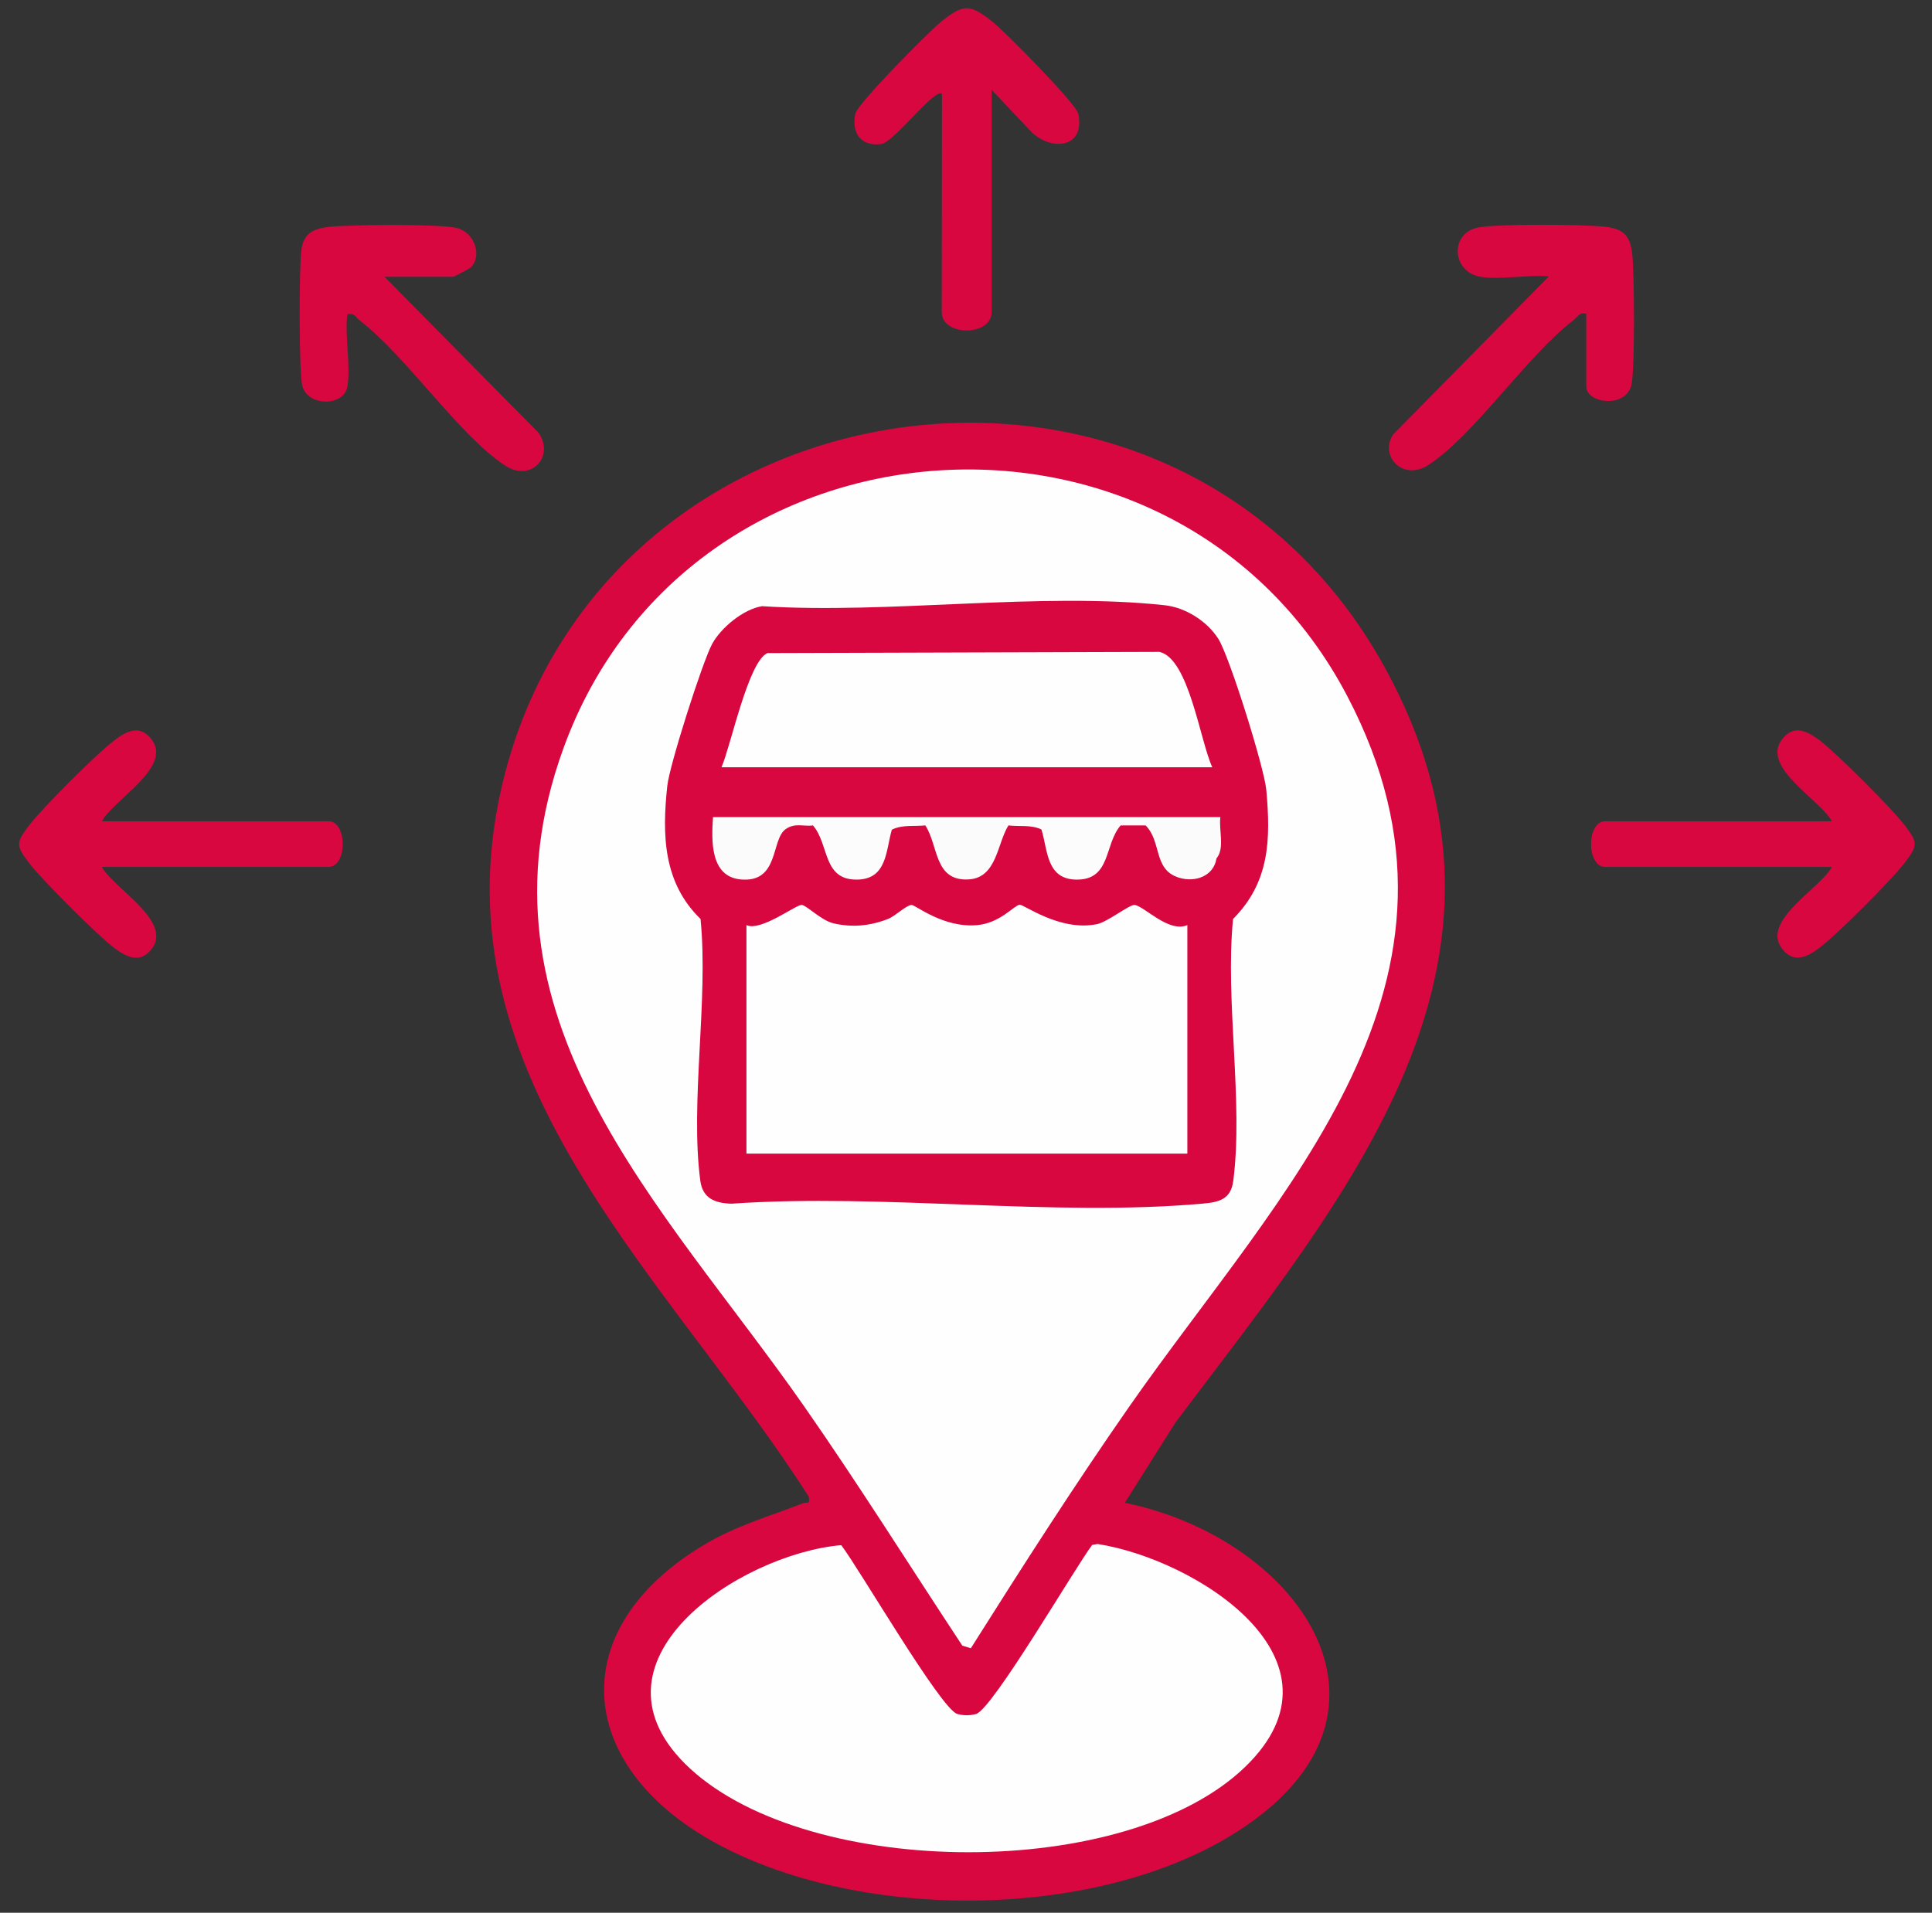
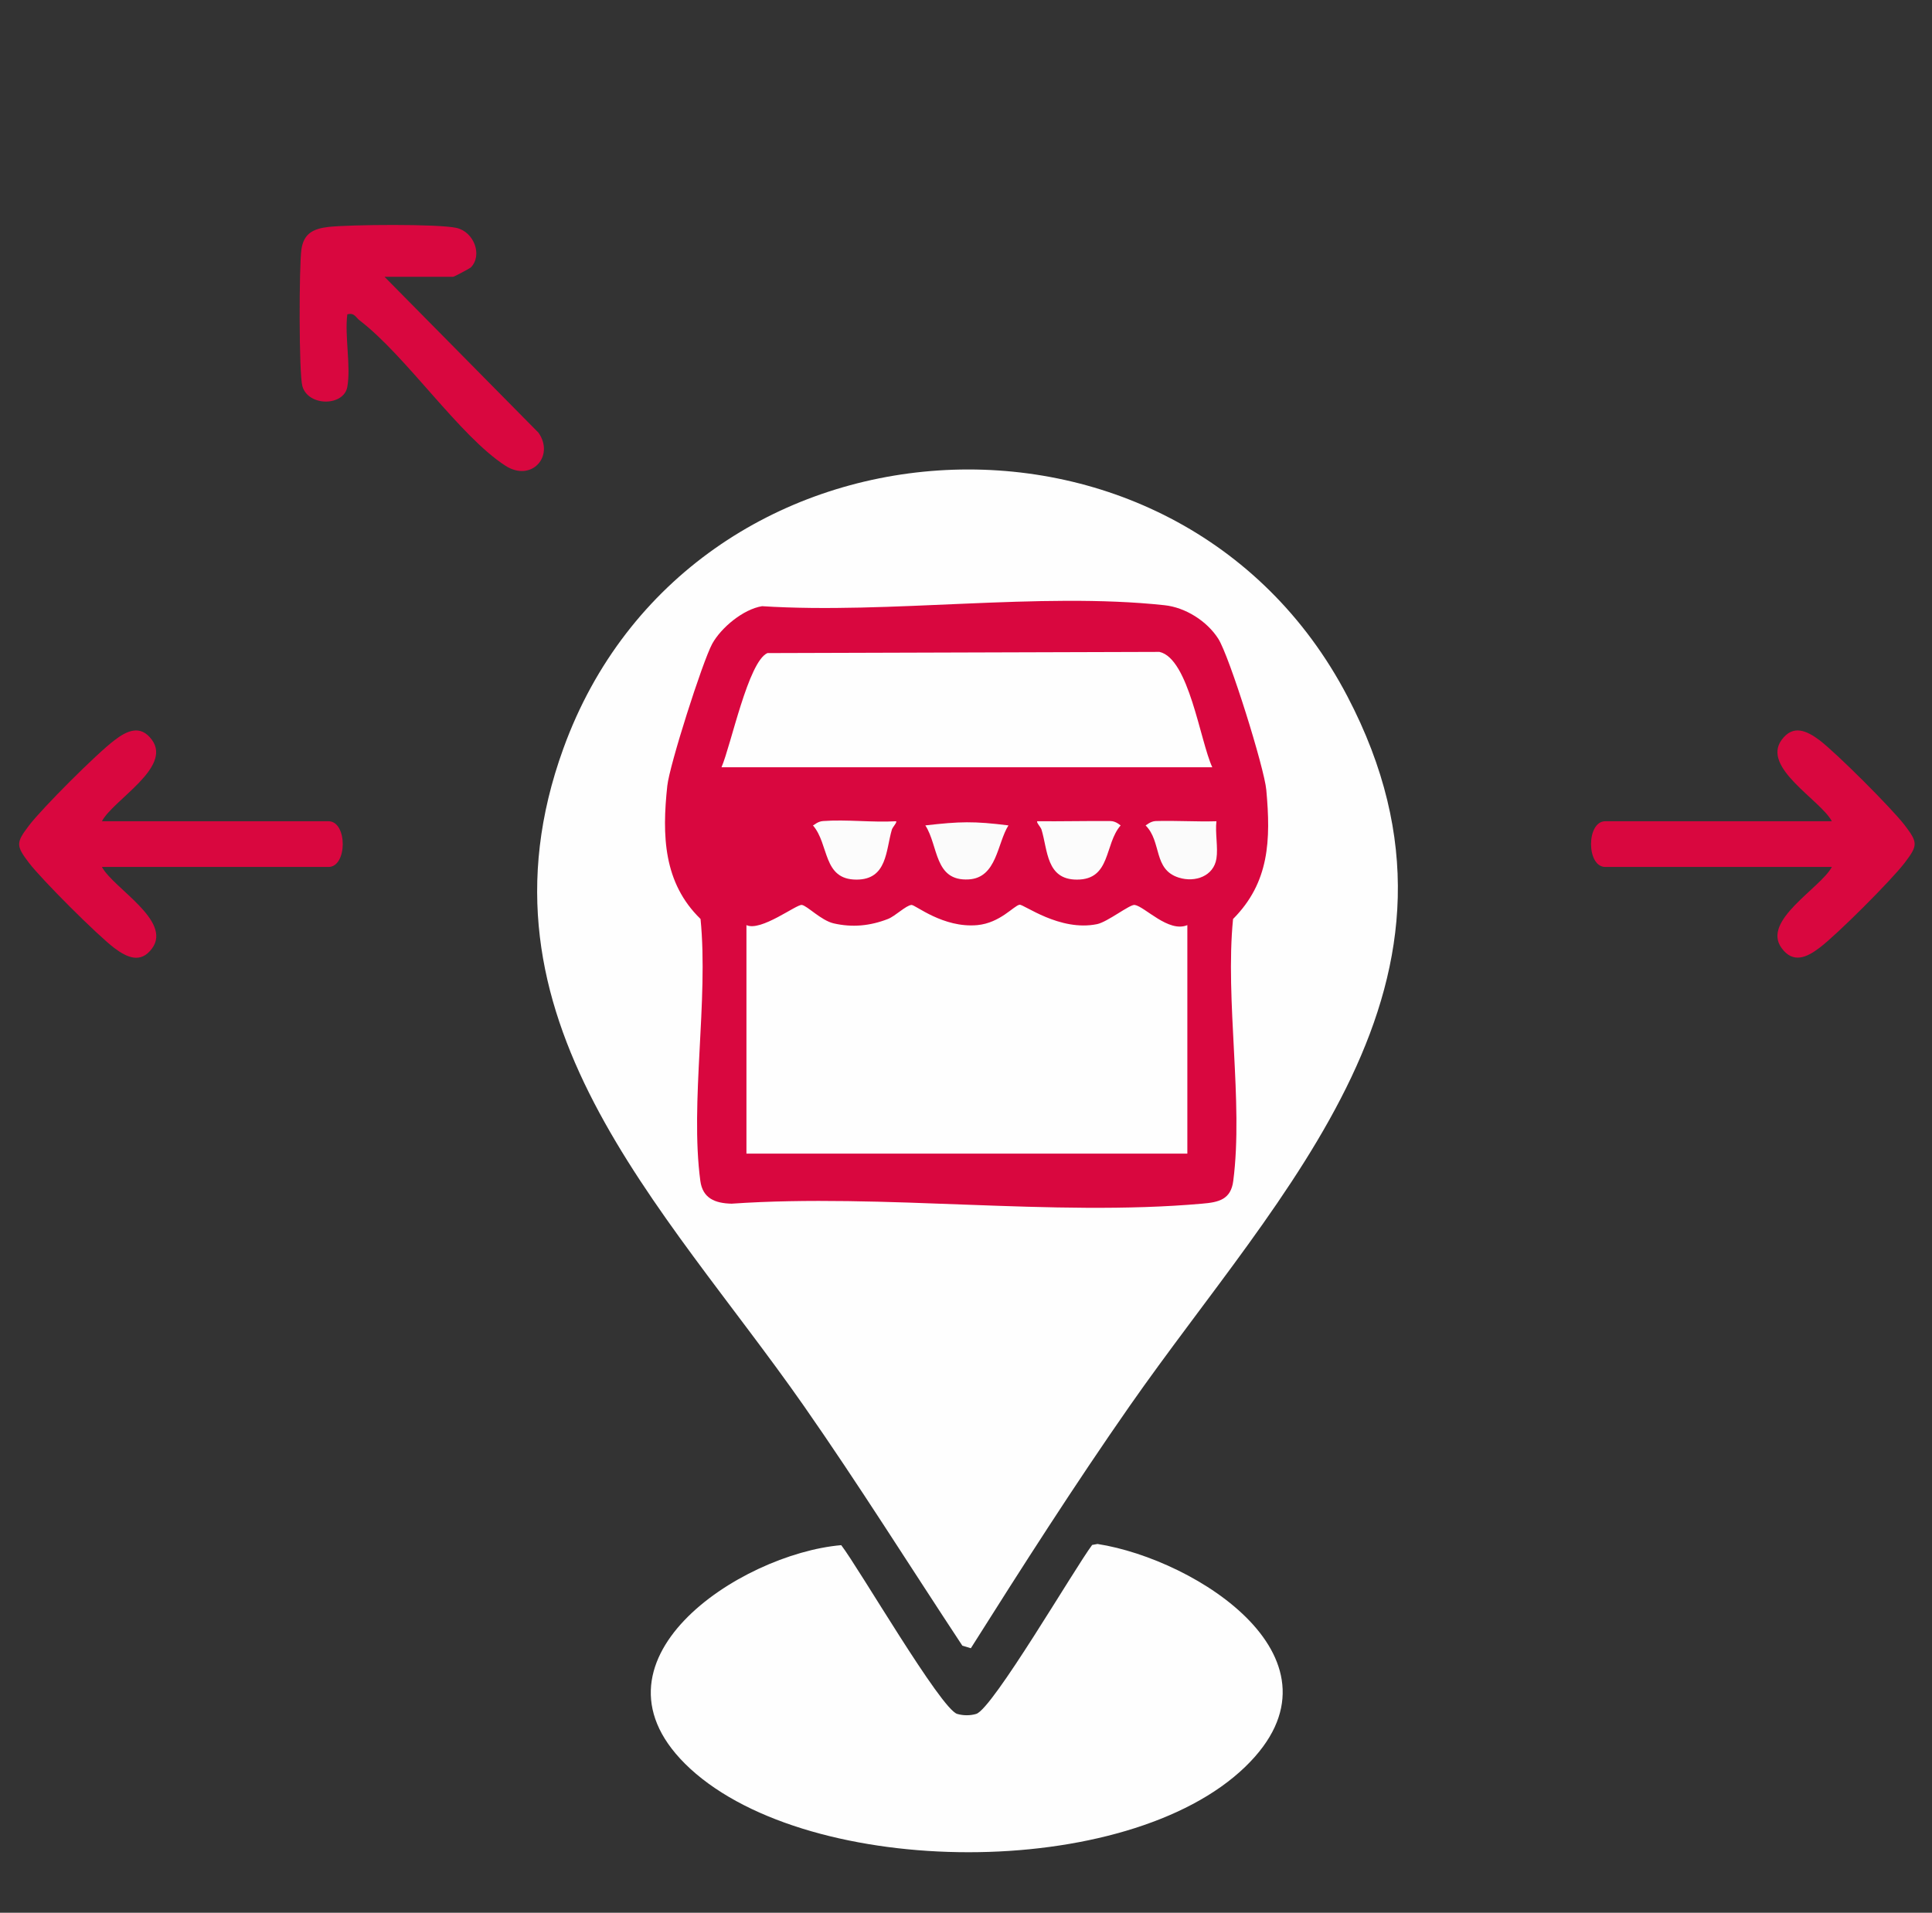
<svg xmlns="http://www.w3.org/2000/svg" version="1.1" id="Layer_1" x="0px" y="0px" viewBox="0 0 976.3 966.8" style="enable-background:new 0 0 976.3 966.8;" xml:space="preserve">
  <rect x="0" y="0" width="976.3" height="966.8" fill="#333333" stroke="none" />
  <style type="text/css">
	.st0{fill:#D9073F;}
	.st1{fill:#FEFEFE;}
	.st2{fill:#FBFBFB;}
	.st3{fill:#FCFCFC;}
</style>
-   <path class="st0" d="M568.4,759.6c89.3,18.2,152.4,109.1,52.4,168.9c-70.9,42.4-188.5,42.5-260.5,2.3c-70-39.1-75-107.7-4.8-149.8  c16.6-10,32.8-14.3,50.3-21.2c2.1-0.8,3.6,1.1,2.9-3.3c-69.3-108.7-184.8-207.6-157-350.2c42.6-218.1,340.6-264.6,448.1-68.9  C782,487,680.3,604.2,594,719L568.4,759.6z" />
-   <path class="st0" d="M476,47.5c-3.2-3.6-24.3,24.4-30.6,25.3c-10.3,1.4-15.2-5.5-13.2-15.3c1-5,37.4-41.8,43.7-46.8  c11-8.7,14.2-8.7,25.3,0c6.3,4.9,42.7,41.8,43.7,46.8c3.7,18.2-15.1,19.1-24.9,7.9l-18.9-20v112.4c0,12.3-25.2,12.3-25.2,0L476,47.5  L476,47.5z" />
-   <path class="st0" d="M748.1,139.9c-14.4-2.5-15.5-21.6-1.7-24.8c9.3-2.1,54-1.7,64.7-0.5c9.3,1.1,12.6,4.4,13.7,13.6  c1.1,9.2,1.5,59.9-0.5,66.8c-3.3,11.6-22.7,8.7-22.7,0.4v-36.8c-3.7-0.9-4.2,1.5-6.3,3.1c-23.7,18.1-50.6,58.6-73.6,73.4  c-12.8,8.2-24.8-4.6-17.7-15.5l78.7-79.9C772.2,138.7,758.2,141.6,748.1,139.9L748.1,139.9z" />
  <path class="st0" d="M175.5,195.6c-1.8,9.8-19.7,10-22.7-0.4c-1.8-6.4-1.7-60.5-0.5-69c1.1-8.1,5.9-10.6,13.7-11.5  c10.8-1.2,55.4-1.6,64.7,0.5c8.8,2,13.3,13.8,7.2,20c-0.4,0.4-8.4,4.7-8.9,4.7h-34.7l77.8,78.8c8.3,11.8-3.5,25.2-16.7,16.7  c-23.1-14.9-50-55.3-73.6-73.4c-2.1-1.6-2.7-4.1-6.3-3.1C174.1,169.9,177.4,185.1,175.5,195.6L175.5,195.6z" />
  <path class="st0" d="M51.5,415.1H166c9.6,0,9.6,23.1,0,23.1H51.5c5.8,10.8,35.5,27.1,25.4,41.1c-5.8,8-12.8,4.6-19.1-0.1  c-8.7-6.6-36.5-34.4-43.1-43c-6.7-8.8-6.7-10.2,0-19c6.6-8.7,34.4-36.5,43.1-43C64,369.4,71,366,76.8,374  C87,388,57.2,404.3,51.5,415.1L51.5,415.1z" />
  <path class="st0" d="M925.7,438.2H811.2c-9.6,0-9.6-23.1,0-23.1h114.5c-5.8-10.8-35.6-27.1-25.4-41.1c5.8-8,12.8-4.6,19.1,0.1  c8.7,6.6,36.5,34.4,43.1,43c6.7,8.8,6.7,10.2,0,19c-6.7,8.8-34.4,36.5-43.1,43c-6.3,4.8-13.3,8.1-19.1,0.1  C890.1,465.3,919.9,449,925.7,438.2L925.7,438.2z" />
  <path class="st1" d="M490.6,833.1l-4.3-1.3c-26.6-40.3-52.4-81.5-80.1-121.2c-71.1-101.8-171-195.9-121.5-332.3  c63.3-174.8,310-191.1,396.2-26.3c75.6,144.5-33.7,249.3-110,358.6C543,750.6,516.6,791.9,490.6,833.1L490.6,833.1z" />
  <path class="st1" d="M425.1,781c8.8,11.4,50.3,82.8,58.6,85.3c3.1,0.9,6.6,0.9,9.6,0c8.3-2.5,49.8-73.7,58.6-85.4l2.7-0.5  c50,7.8,130.4,58.7,74.7,112.6c-59.8,57.9-219.5,57-280.5,1C290.4,840.2,373.9,785.4,425.1,781L425.1,781z" />
  <path class="st0" d="M385.1,306.4c64.5,4.1,140.1-7.3,203.3-0.5c10.6,1.1,21.5,8,27.2,16.9s23.4,65.7,24.3,76.5  c2.3,25.3,1.6,46.7-16.8,65.2c-4.1,41.2,5.3,92.5,0.1,132.4c-1.2,9.4-7.3,10.8-15.8,11.5c-75.6,6.7-161-5.3-237.7,0  c-8.4-0.2-14.6-2.7-15.8-11.5c-5.3-39.7,4.2-91.3,0.1-132.4c-18.8-18.3-19.5-42.2-16.8-67.3c1.1-10.4,17.7-62.5,22.7-71.8  C364.5,317.1,375.7,307.9,385.1,306.4L385.1,306.4z" />
  <path class="st1" d="M600,467.6v115.5H377.2V467.6c7.3,3.4,25.3-10.6,28-10.2s9.7,7.8,16,9.3c9.5,2.2,18.5,1.3,27.5-2.2  c3.8-1.5,9-6.8,11.9-7.1c1.8-0.2,16,11.8,33.3,10.2c11.5-1.1,18.4-9.8,21.3-10.3c2-0.4,20.3,13.7,39.2,9.8c5.3-1.1,16.6-10.1,19-9.7  C578.5,458.2,590.5,471.6,600,467.6L600,467.6z" />
  <path class="st1" d="M612.6,387.8h-248c4.8-11.1,13.5-53.4,23.2-57.7l198.1-0.6C600.8,332.8,606.4,374.4,612.6,387.8L612.6,387.8z" />
-   <path class="st2" d="M410.8,417.2c-4.6,0.7-9-1.5-13.8,1.9c-7.5,5.3-3.1,27.3-22.8,25.4c-15.4-1.5-14.7-19.8-13.9-31.5h256.4  c-0.9,6.6,2.4,16-2.1,21c-3.9-2.2-5.3-6.8-4.3-13.8c-11.4,0.2-21.9-0.8-31.4-3c-4.2,0-8.4,0-12.6,0c-6.2,4.3-37.8,3.1-40.6,0.5  c-0.6-0.6,4.8-3.2,0.7,1.6c-5.5-2.6-11.4-1.4-16.8-2.1c-5.1,3.5-12.1,4.4-21,2.6c-9,1.8-16,1-21-2.6c-5.5,0.6-11.3-0.5-16.8,2.1  C436.5,420.3,423.2,419.6,410.8,417.2L410.8,417.2z" />
  <path class="st3" d="M410.8,417.2c0.6-0.1,2.3-2,5.1-2.2c11.9-0.9,24.9,0.8,36.9,0.1c0.7,0.5-1.7,2.9-2.1,4.2  c-3.1,10.5-2.3,25.3-17.9,25.3C415.6,444.6,419.1,426.7,410.8,417.2L410.8,417.2z" />
  <path class="st3" d="M566.3,417.2c-8.3,9.5-4.8,27.4-22.1,27.4c-15.5,0-14.7-14.8-17.9-25.3c-0.4-1.3-2.8-3.7-2.1-4.2  c12.3,0.1,24.6-0.2,36.9-0.1C564,415,566.1,417.2,566.3,417.2L566.3,417.2z" />
  <path class="st2" d="M509.6,417.2c-5.7,9-5.8,26.5-20.1,27.3c-17.5,1-15.2-17-21.9-27.3C485.1,415.2,492.1,415,509.6,417.2  L509.6,417.2z" />
  <path class="st2" d="M578.9,417.2c0.3,0,2.4-2.1,5.1-2.2c10.2-0.3,20.5,0.4,30.7,0.1c-0.7,5.9,0.9,13.3,0,18.9  c-1.4,8.8-10.7,12.2-19,9.6C582.6,439.5,587.2,425.5,578.9,417.2L578.9,417.2z" />
</svg>